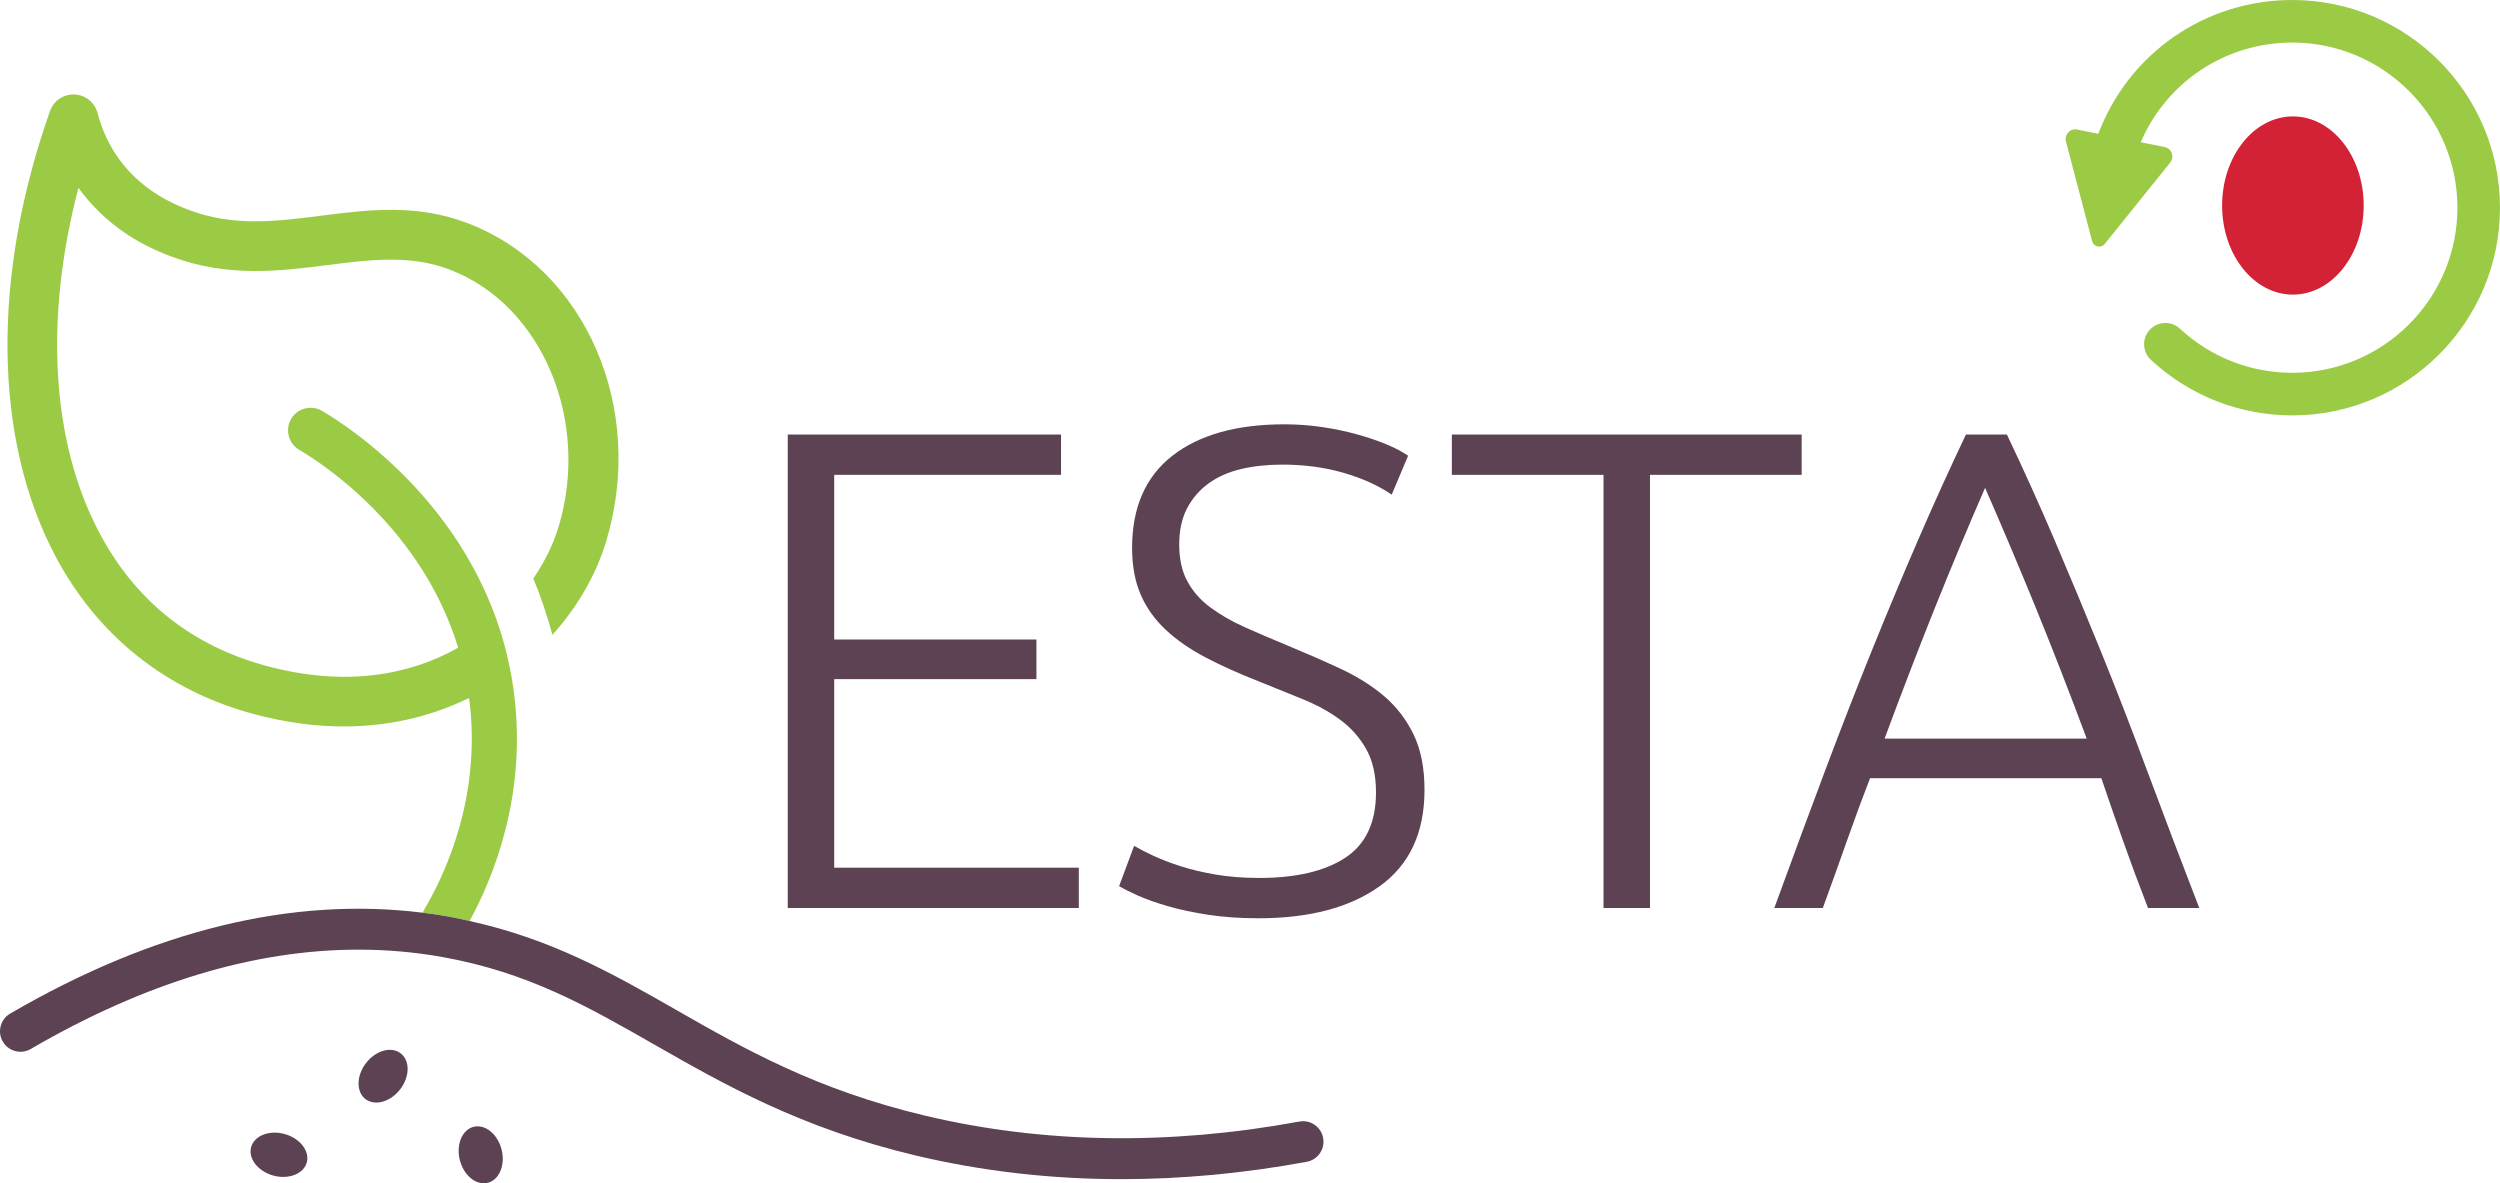
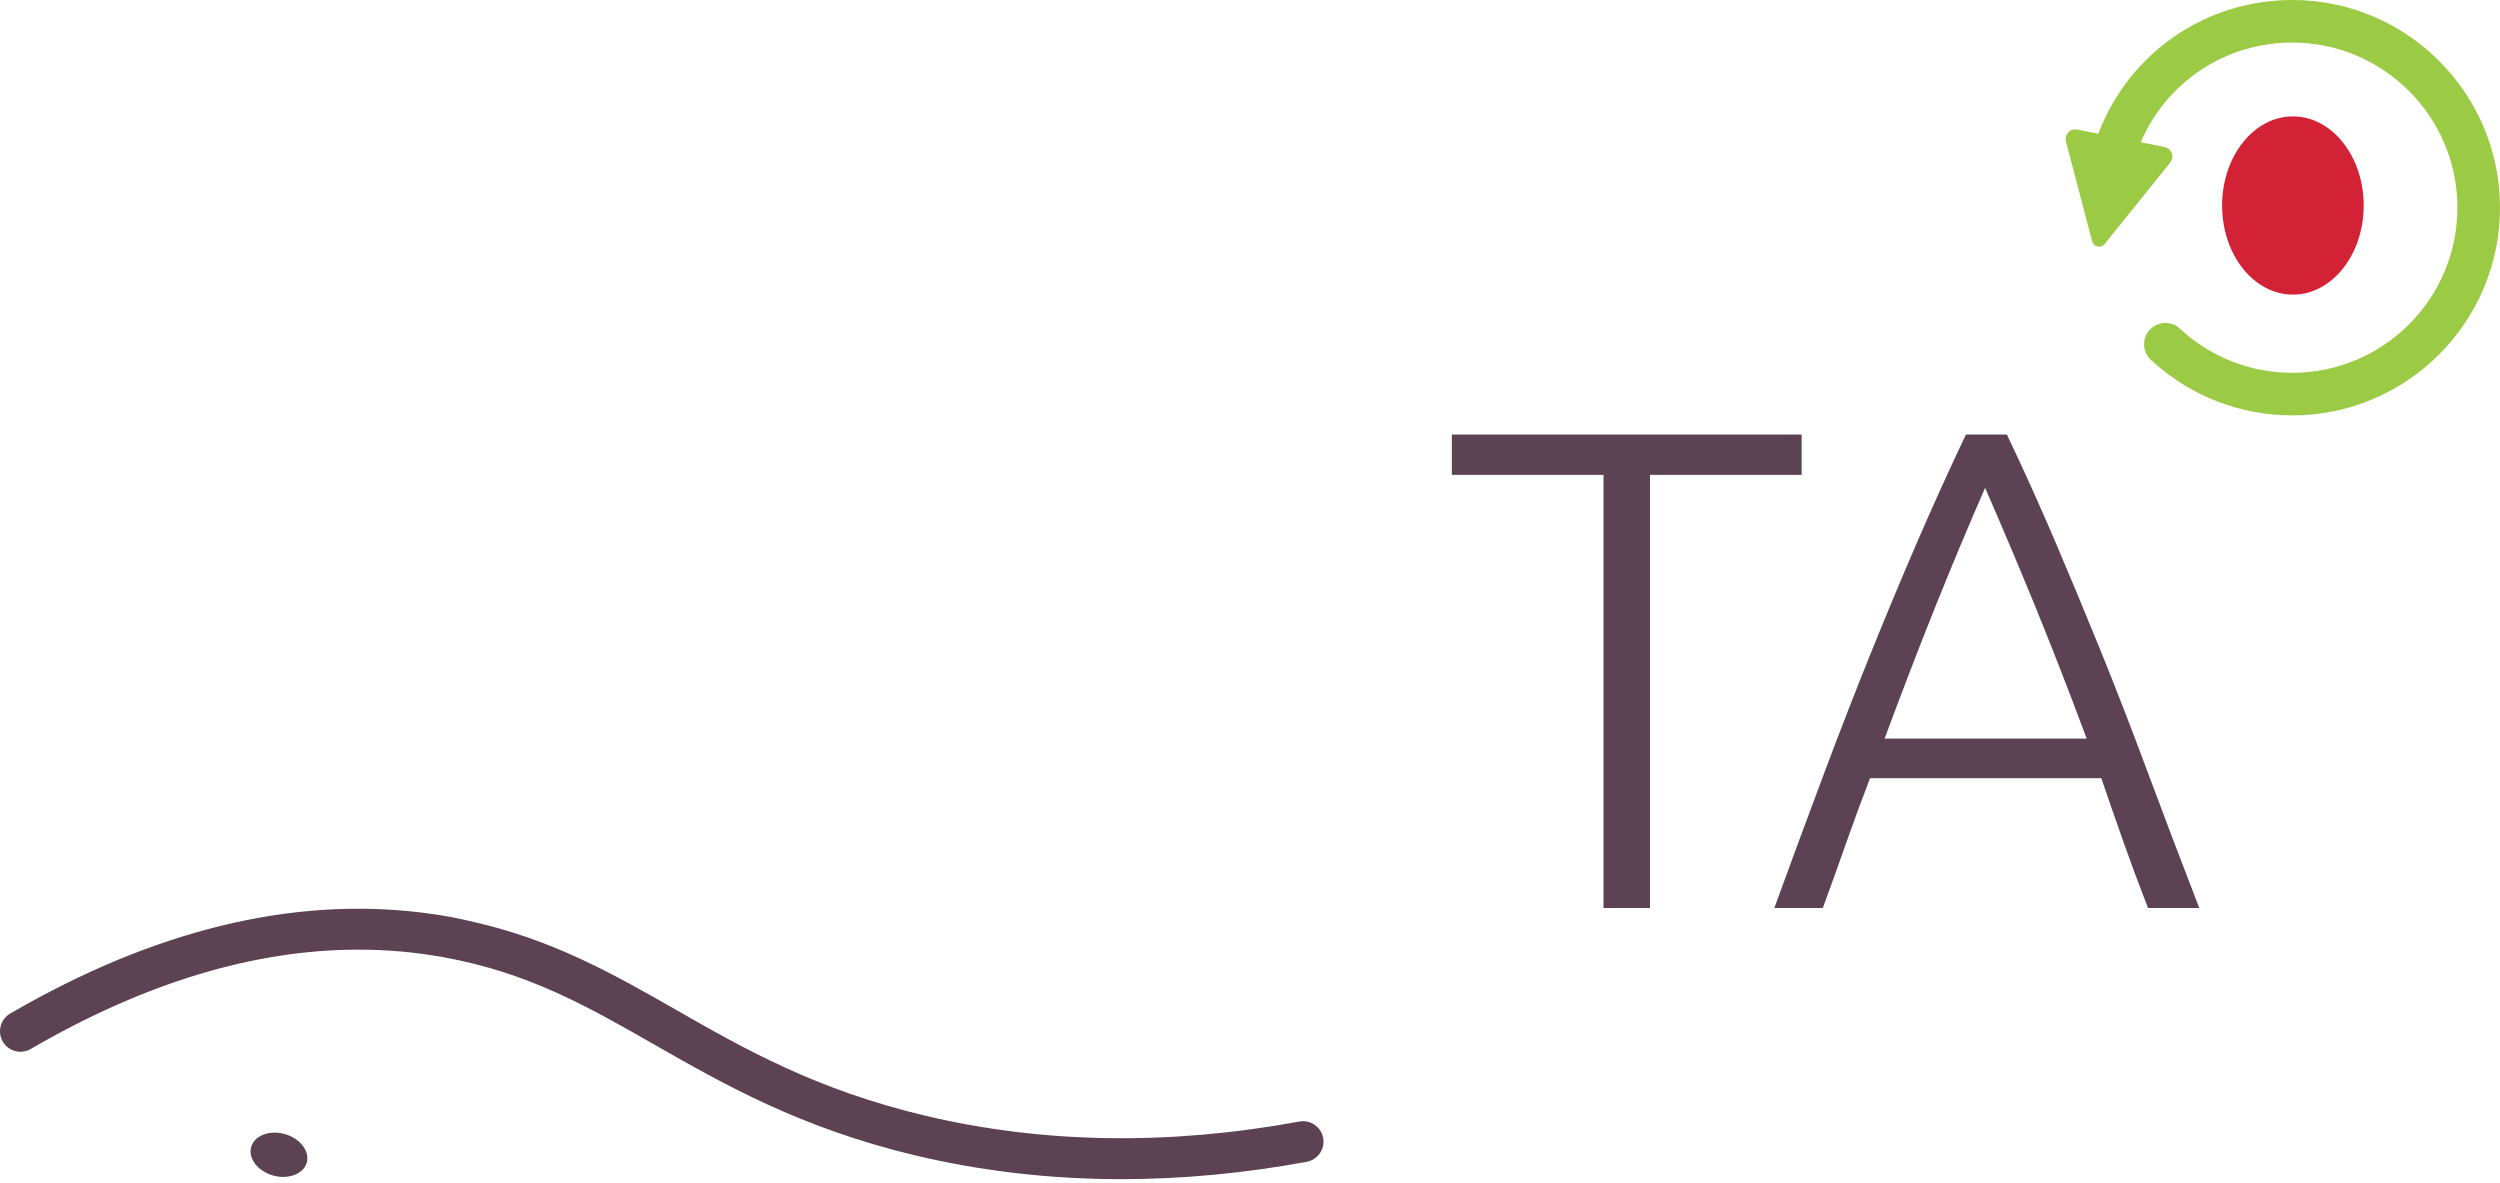
<svg xmlns="http://www.w3.org/2000/svg" id="Layer_2" viewBox="0 0 234.89 111.175">
  <defs>
    <style>.cls-1{fill:#9bca45;}.cls-2{fill:#d32135;}.cls-3{fill:#5c4253;}</style>
  </defs>
  <g id="Layer_1-2">
    <g>
      <g>
-         <path class="cls-3" d="m74.013,85.313v-44.486h25.677v3.787h-21.312v15.471h19.001v3.723h-19.001v17.717h22.981v3.788h-27.347Z" />
-         <path class="cls-3" d="m118.306,82.489c3.466,0,6.163-.632,8.088-1.897,1.926-1.266,2.889-3.314,2.889-6.145,0-1.63-.311-2.992-.931-4.085-.621-1.093-1.444-2.016-2.472-2.766-1.027-.75-2.205-1.392-3.531-1.924-1.327-.532-2.718-1.095-4.172-1.691-1.84-.722-3.489-1.466-4.943-2.232-1.456-.766-2.696-1.63-3.723-2.593-1.027-.963-1.809-2.064-2.343-3.306-.536-1.241-.802-2.696-.802-4.365,0-3.808,1.262-6.697,3.787-8.666,2.525-1.968,6.034-2.953,10.528-2.953,1.198,0,2.375.086,3.531.256,1.155.172,2.236.396,3.242.674,1.005.279,1.926.589,2.76.931.834.343,1.53.706,2.086,1.091l-1.541,3.659c-1.242-.855-2.75-1.541-4.526-2.054-1.776-.514-3.691-.771-5.745-.771-1.413,0-2.707.14-3.884.417-1.178.279-2.194.728-3.049,1.348-.856.621-1.53,1.402-2.022,2.343-.493.942-.738,2.076-.738,3.402,0,1.37.257,2.525.771,3.466.513.942,1.229,1.755,2.15,2.439.92.685,2,1.306,3.242,1.862,1.241.557,2.589,1.134,4.044,1.733,1.754.729,3.412,1.456,4.975,2.183,1.562.728,2.921,1.584,4.077,2.568,1.155.985,2.075,2.183,2.76,3.595.684,1.412,1.027,3.146,1.027,5.2,0,4.023-1.402,7.04-4.205,9.051-2.803,2.012-6.602,3.017-11.395,3.017-1.712,0-3.273-.107-4.686-.321-1.412-.215-2.675-.481-3.787-.803-1.114-.321-2.054-.652-2.825-.995-.771-.342-1.37-.642-1.797-.899l1.412-3.788c.427.257,1.005.557,1.733.899.727.343,1.583.674,2.568.995.984.321,2.096.589,3.338.802,1.241.215,2.61.321,4.108.321Z" />
        <path class="cls-3" d="m169.276,40.828v3.787h-14.251v40.699h-4.365v-40.699h-14.251v-3.787h32.867Z" />
        <path class="cls-3" d="m201.819,85.313c-.849-2.185-1.629-4.286-2.342-6.303-.713-2.017-1.394-3.982-2.044-5.894h-21.732c-.743,1.922-1.47,3.892-2.18,5.91-.71,2.018-1.462,4.115-2.256,6.287h-4.558c1.689-4.631,3.285-8.946,4.787-12.946,1.503-3.999,2.977-7.784,4.421-11.353s2.88-6.998,4.304-10.289c1.424-3.29,2.921-6.59,4.491-9.898h3.849c1.569,3.294,3.059,6.59,4.467,9.886,1.408,3.297,2.837,6.729,4.287,10.296,1.45,3.567,2.919,7.353,4.407,11.358,1.489,4.005,3.127,8.32,4.915,12.946h-4.816Zm-15.308-39.479c-1.611,3.695-3.179,7.445-4.705,11.249-1.525,3.804-3.104,7.908-4.737,12.31h18.988c-1.643-4.408-3.243-8.518-4.798-12.327-1.557-3.81-3.139-7.553-4.748-11.232Z" />
      </g>
      <g>
-         <path class="cls-1" d="m44.123,86.535c2.316-4.259,5.322-11.834,4.206-21.131-1.989-16.592-15.402-25.236-18.071-26.8-.33-.193-.698-.292-1.07-.292-.179,0-.36.023-.539.068-.548.144-1.008.491-1.294.98s-.365,1.061-.223,1.608c.144.548.492,1.008.98,1.295,2.076,1.217,11.479,7.267,14.938,18.592-4.52,2.554-10.539,3.724-17.987,1.721-7.065-1.899-12.367-6.131-15.758-12.577-4.494-8.543-5.143-20.101-1.935-32.354.065.091.131.18.198.27,3.086,4.12,7.163,5.667,8.503,6.175,5.302,2.011,10.298,1.377,14.705.814,4.018-.512,7.814-.995,11.542.449,8.636,3.344,13.189,14.2,10.147,24.199-.466,1.535-1.255,3.189-2.352,4.803.688,1.674,1.292,3.439,1.79,5.295,2.311-2.573,4.067-5.555,5.034-8.737,3.802-12.498-1.879-25.639-12.932-29.919-4.832-1.871-9.401-1.29-13.821-.728-4.239.539-8.245,1.05-12.456-.548-1.026-.389-4.146-1.574-6.419-4.606-.986-1.316-1.707-2.829-2.144-4.495-.259-.992-1.138-1.7-2.163-1.743-1.031-.042-1.959.589-2.301,1.557-5.488,15.532-5.319,30.747.466,41.744,3.966,7.537,10.426,12.696,18.682,14.916,3.069.824,5.89,1.164,8.456,1.164,4.865,0,8.793-1.225,11.759-2.674.014.111.041.215.055.328,1.074,8.961-2.233,16.142-4.3,19.625-.043.071-.07.145-.102.22.864.107,1.726.235,2.582.39.631.114,1.22.258,1.825.39" />
        <path class="cls-3" d="m124.319,106.918c-.192-1.041-1.192-1.738-2.24-1.542-12.266,2.261-24.089,2.074-35.14-.548-10.287-2.442-16.998-6.277-23.486-9.986-5.958-3.404-11.634-6.611-19.329-8.307-.604-.132-1.194-.276-1.825-.39-.858-.155-1.719-.282-2.584-.39-12.285-1.533-25.31,1.649-38.759,9.478-.443.258-.76.675-.891,1.171-.131.497-.061,1.015.197,1.459.259.444.675.762,1.171.891.497.132,1.015.06,1.458-.197,10.663-6.208,20.983-9.332,30.791-9.332,2.683,0,5.331.235,7.935.703,8.008,1.444,13.529,4.597,19.92,8.25,6.423,3.67,13.692,7.824,24.513,10.392,6.203,1.474,12.703,2.22,19.324,2.22,5.671,0,11.525-.549,17.402-1.632,1.043-.191,1.734-1.196,1.542-2.239" />
-         <path class="cls-3" d="m44.494,105.872c-1.08.276-1.659,1.679-1.289,3.128.175.688.536,1.288,1.015,1.688.383.322.808.488,1.228.488.131,0,.261-.016.389-.048,1.08-.276,1.659-1.679,1.288-3.128-.369-1.45-1.551-2.404-2.631-2.127" />
        <path class="cls-3" d="m26.757,106.551c-1.441-.404-2.856.143-3.158,1.216-.301,1.074.625,2.277,2.064,2.681.322.09.644.132.951.132,1.067,0,1.972-.514,2.207-1.348.301-1.074-.625-2.277-2.064-2.681" />
-         <path class="cls-3" d="m35.991,98.734c-.598.178-1.168.585-1.601,1.147-.913,1.183-.938,2.701-.055,3.382.289.225.643.332,1.017.332.766,0,1.628-.446,2.241-1.24.434-.562.683-1.216.704-1.84.023-.656-.208-1.204-.649-1.543-.441-.341-1.028-.425-1.658-.238" />
      </g>
      <ellipse class="cls-2" cx="215.432" cy="19.309" rx="6.651" ry="8.372" />
      <path class="cls-1" d="m215.376,0c-8.188,0-15.362,5.006-18.23,12.569l-1.981-.396c-.658-.132-1.227.472-1.056,1.121l2.461,9.375c.141.537.833.685,1.181.252l6.153-7.648c.427-.531.139-1.326-.53-1.46l-2.24-.448c2.429-5.66,7.958-9.366,14.24-9.366,8.555,0,15.515,6.959,15.515,15.514s-6.96,15.514-15.515,15.514c-3.933,0-7.683-1.474-10.561-4.149-.809-.751-2.075-.706-2.827.103-.752.809-.706,2.074.103,2.827,3.621,3.366,8.338,5.22,13.285,5.22,10.76,0,19.515-8.754,19.515-19.514S226.136,0,215.376,0Z" />
    </g>
  </g>
</svg>